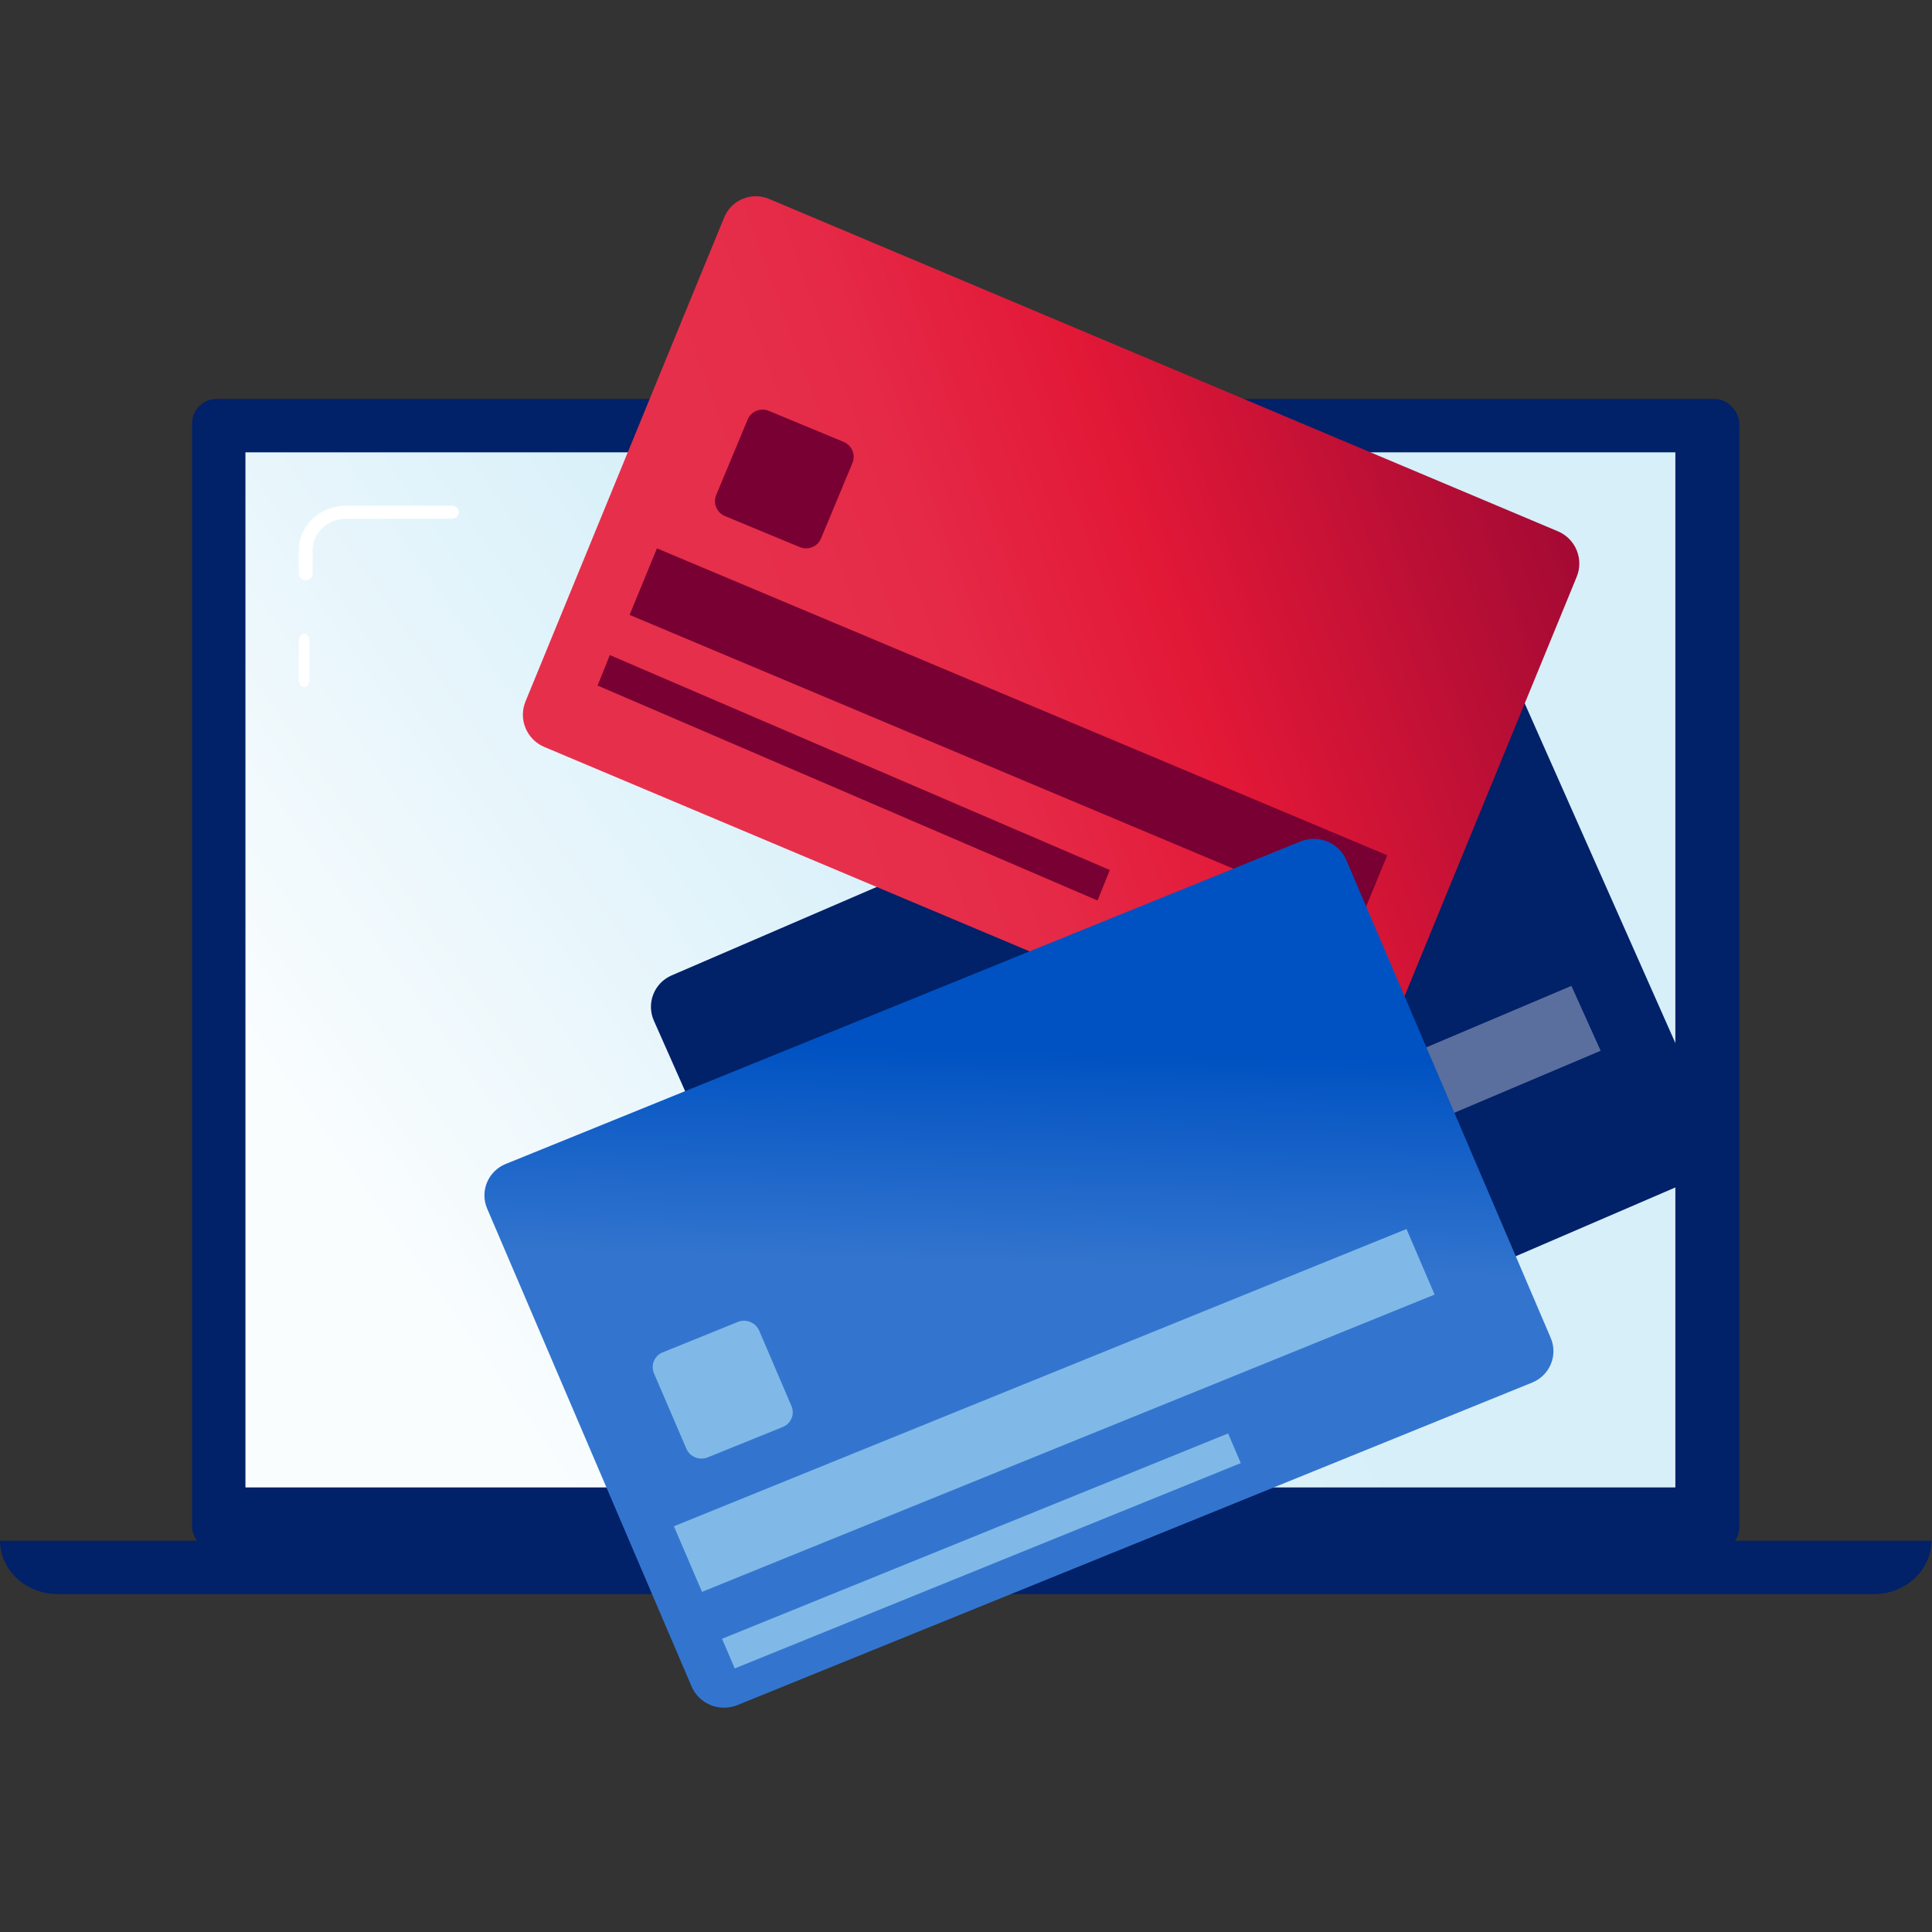
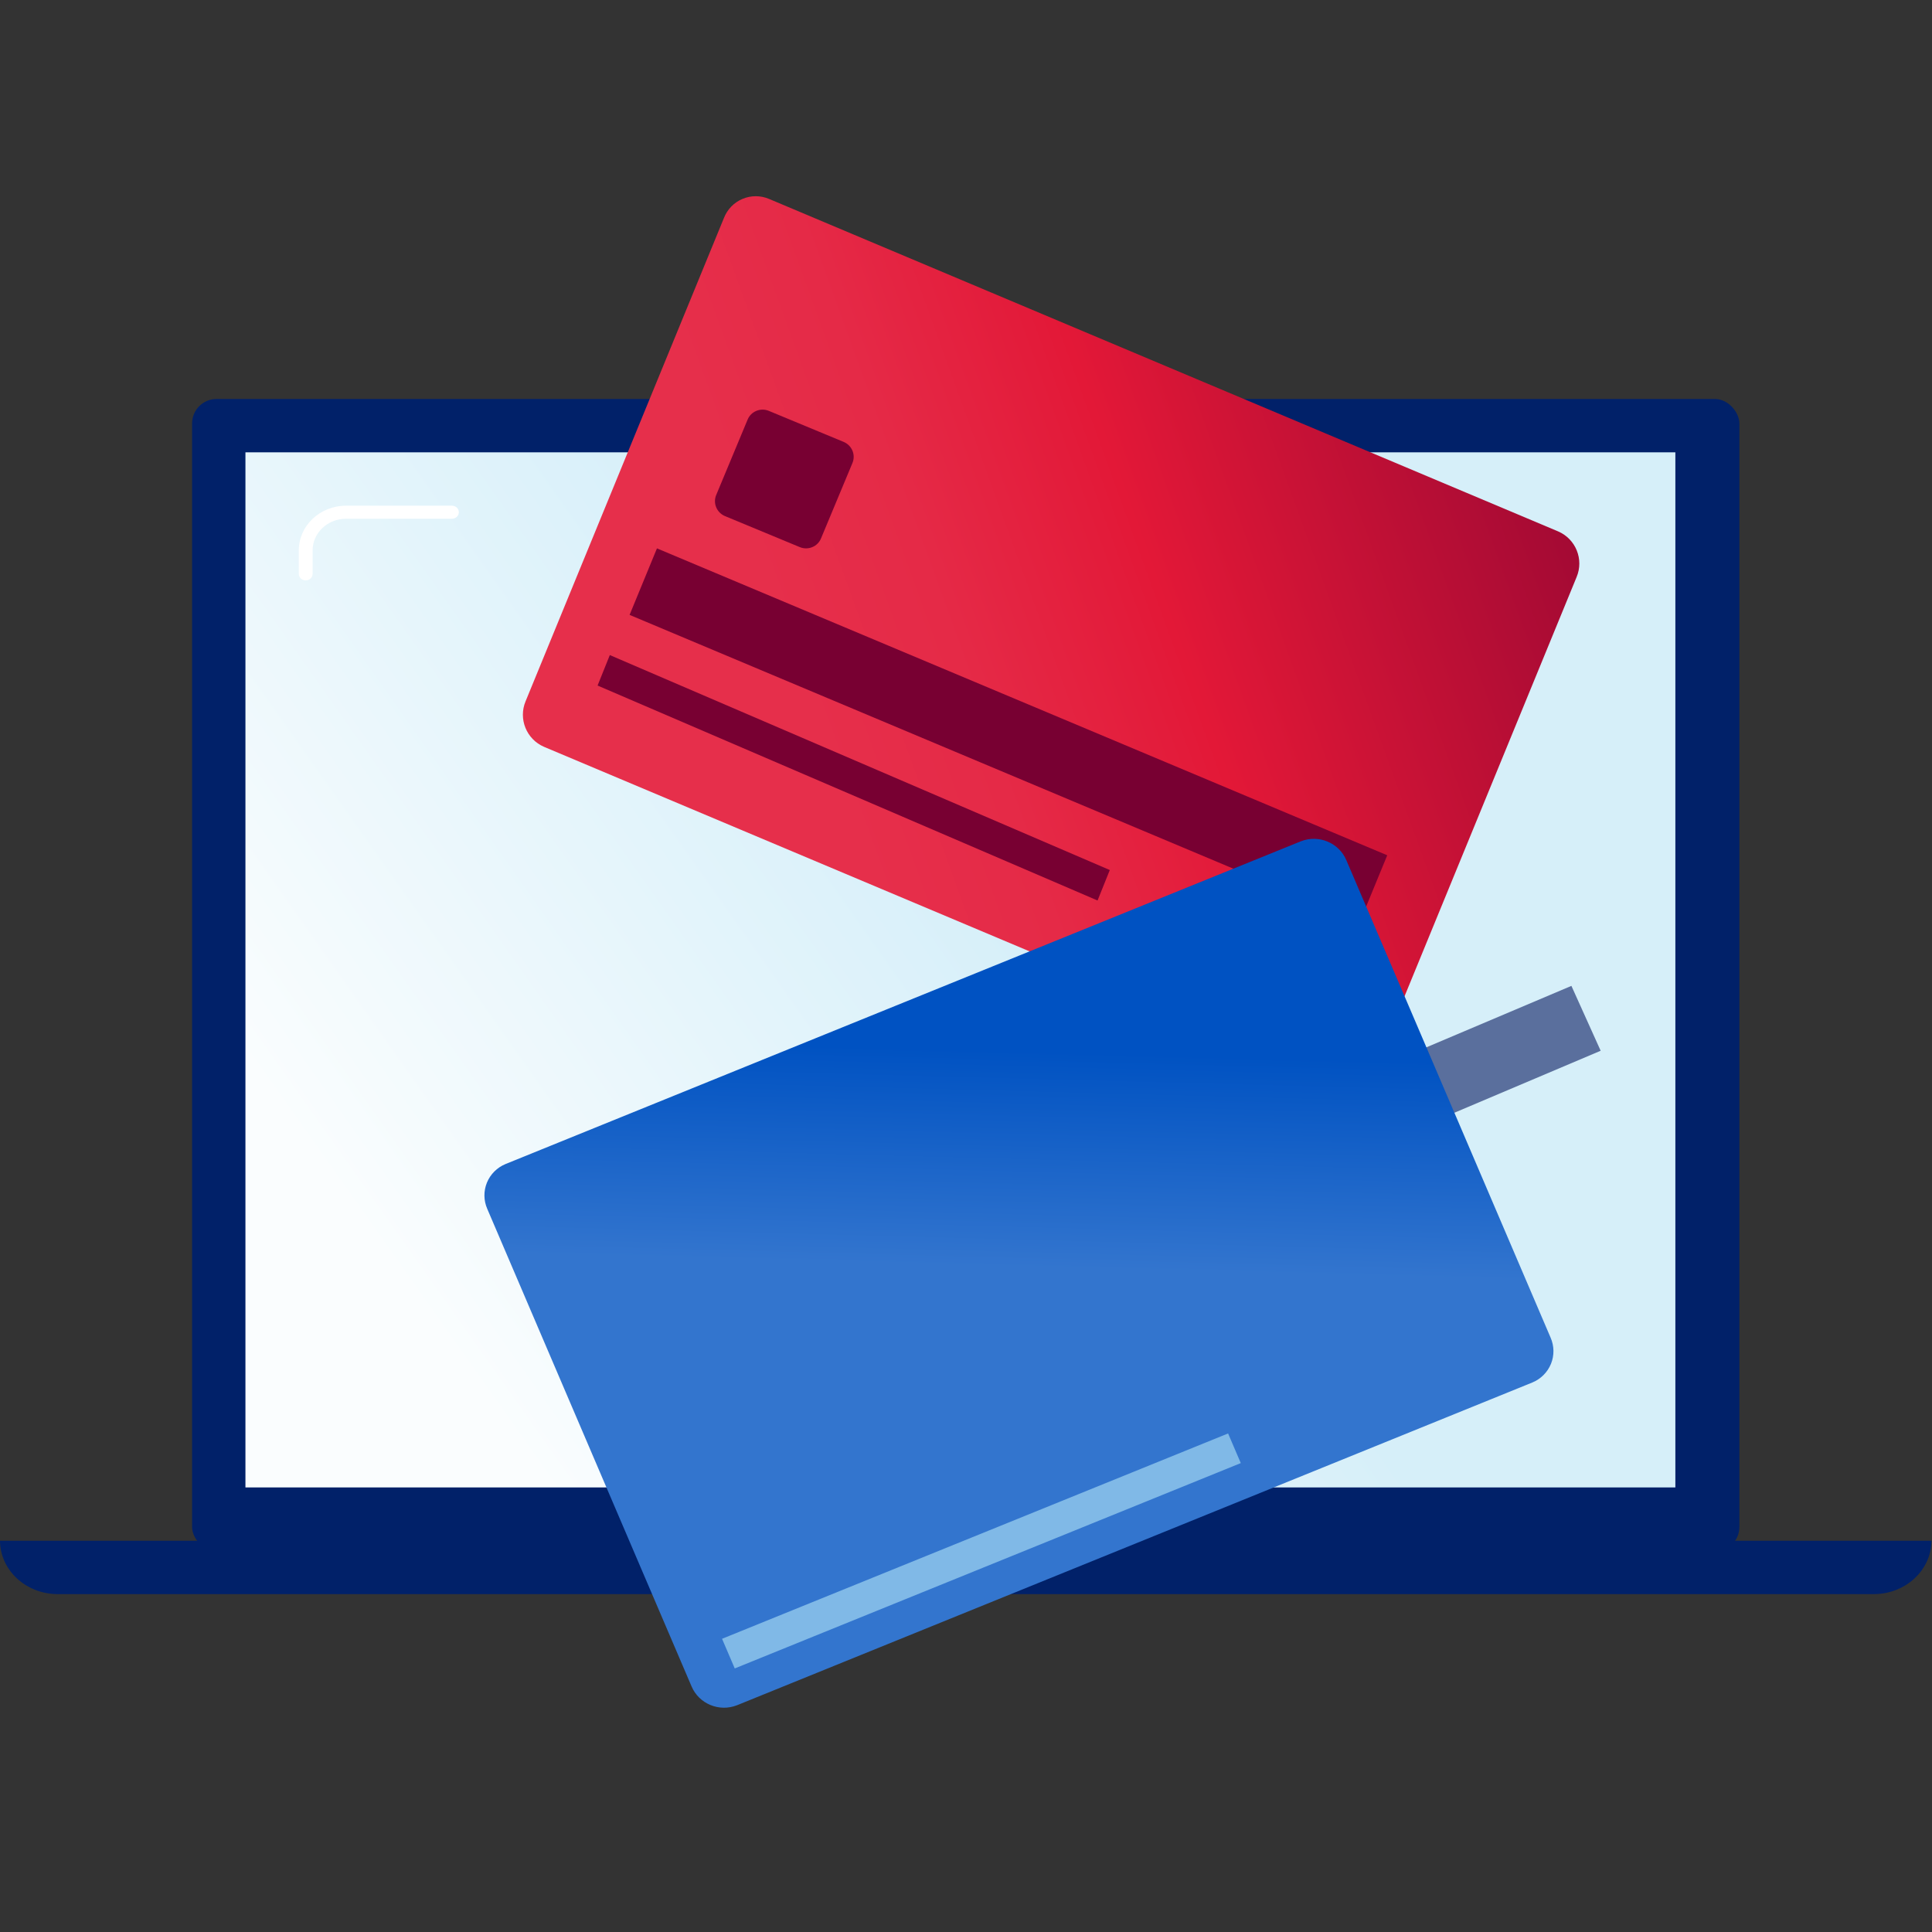
<svg xmlns="http://www.w3.org/2000/svg" width="128px" height="128px" viewBox="0 0 128 128" version="1.1">
  <rect x="0" y="0" width="128" height="128" fill="#333333" stroke="none" />
  <title>Large laptop</title>
  <defs>
    <linearGradient x1="7.043%" y1="71.684%" x2="93.881%" y2="27.851%" id="linearGradient-1">
      <stop stop-color="#FAFDFE" offset="0%" />
      <stop stop-color="#D6EFF9" offset="55%" />
    </linearGradient>
    <linearGradient x1="26.735%" y1="57.099%" x2="124.285%" y2="27.364%" id="linearGradient-2">
      <stop stop-color="#E62F4B" offset="0%" />
      <stop stop-color="#E52A47" offset="15%" />
      <stop stop-color="#E31B3A" offset="32%" />
      <stop stop-color="#E31837" offset="35%" />
      <stop stop-color="#780032" offset="100%" />
    </linearGradient>
    <linearGradient x1="50.008%" y1="49.3%" x2="50.815%" y2="24.558%" id="linearGradient-3">
      <stop stop-color="#3375CE" offset="0%" />
      <stop stop-color="#0052C2" offset="100%" />
    </linearGradient>
  </defs>
  <g id="Large-laptop" stroke="none" stroke-width="1" fill="none" fill-rule="evenodd">
    <g id="Business-Credit_01" transform="translate(0, 13)" fill-rule="nonzero">
      <rect id="Rectangle" fill="#012169" x="12.726" y="13.433" width="102.513" height="76.355" rx="1.623" />
      <rect id="Rectangle" fill="url(#linearGradient-1)" x="16.261" y="16.968" width="94.736" height="68.578" />
      <path d="M0,89.08 C0.012,91.024 1.703,92.598 3.797,92.615 L124.156,92.615 C126.254,92.604 127.952,91.028 127.965,89.08 L0,89.08 Z" id="Path" fill="#012169" />
      <path d="M20.253,25.452 C20.001,25.452 19.796,25.258 19.796,25.019 L19.796,23.462 C19.798,21.828 21.199,20.505 22.927,20.503 L29.943,20.503 C30.195,20.503 30.4,20.696 30.4,20.935 C30.4,21.174 30.195,21.368 29.943,21.368 L22.927,21.368 C21.704,21.37 20.713,22.306 20.711,23.462 L20.711,25.019 C20.711,25.258 20.506,25.452 20.253,25.452 Z" id="Path" fill="#FFFFFF" />
-       <path d="M20.149,32.521 C19.954,32.521 19.796,32.306 19.796,32.041 L19.796,29.467 C19.796,29.202 19.954,28.986 20.149,28.986 C20.344,28.986 20.503,29.202 20.503,29.467 L20.503,32.041 C20.503,32.306 20.344,32.521 20.149,32.521 Z" id="Path" fill="#FFFFFF" />
-       <path d="M96.567,29.166 L44.477,51.632 C43.923,51.877 43.49,52.333 43.275,52.898 C43.059,53.464 43.079,54.092 43.33,54.643 L57.356,86.274 C57.865,87.437 59.213,87.976 60.384,87.485 L112.474,65.034 C113.028,64.788 113.461,64.332 113.677,63.766 C113.892,63.2 113.872,62.571 113.621,62.02 L99.591,30.388 C99.088,29.222 97.74,28.677 96.567,29.166 Z" id="Path" fill="#012169" />
      <polygon id="Path" fill="#5A6F9D" points="92.453 68.578 93.322 70.542 60.256 84.838 59.387 82.874" />
      <polygon id="Path" fill="#5A6F9D" points="104.11 52.317 106.048 56.615 57.794 77.062 55.852 72.764" />
      <path d="M61.348,62.155 L63.533,67.1 C63.651,67.356 63.66,67.649 63.56,67.913 C63.459,68.176 63.257,68.388 62.999,68.5 L58.122,70.614 C57.58,70.843 56.956,70.592 56.72,70.051 L54.532,65.107 C54.416,64.85 54.407,64.557 54.507,64.293 C54.608,64.03 54.809,63.817 55.066,63.703 L59.947,61.592 C60.488,61.364 61.112,61.615 61.348,62.155 L61.348,62.155 Z" id="Path" fill="#5A6F9D" />
      <path d="M103.233,22.208 L50.954,0.18 C50.391,-0.059 49.755,-0.06 49.192,0.178 C48.628,0.415 48.185,0.871 47.963,1.441 L34.822,33.46 C34.333,34.631 34.877,35.976 36.042,36.479 L88.336,58.507 C88.896,58.739 89.527,58.737 90.086,58.502 C90.645,58.266 91.087,57.817 91.311,57.254 L104.453,25.234 C104.945,24.062 104.401,22.712 103.233,22.208 Z" id="Path" fill="url(#linearGradient-2)" />
      <polygon id="Path" fill="#780032" points="73.527 44.642 72.716 46.661 39.591 32.419 40.402 30.4" />
      <polygon id="Path" fill="#780032" points="91.908 43.664 90.095 48.075 41.712 27.738 43.525 23.331" />
      <path d="M56.475,17.68 L54.395,22.669 C54.29,22.93 54.082,23.138 53.819,23.247 C53.556,23.357 53.26,23.358 52.996,23.251 L48.025,21.19 C47.478,20.955 47.224,20.333 47.452,19.791 L49.532,14.798 C49.638,14.538 49.846,14.331 50.109,14.222 C50.372,14.113 50.668,14.112 50.931,14.219 L55.903,16.281 C56.449,16.516 56.703,17.138 56.475,17.68 L56.475,17.68 Z" id="Path" fill="#780032" />
      <g id="Group" transform="translate(31.814, 42.419)">
        <path d="M54.372,0.318 L1.678,21.702 C1.116,21.934 0.672,22.379 0.445,22.937 C0.218,23.495 0.226,24.119 0.468,24.671 L14.001,56.303 C14.49,57.464 15.832,58.023 17.015,57.558 L69.709,36.174 C70.27,35.942 70.714,35.497 70.942,34.939 C71.169,34.382 71.16,33.757 70.918,33.205 L57.386,1.573 C56.895,0.414 55.555,-0.144 54.372,0.318 Z" id="Path" fill="url(#linearGradient-3)" />
        <polygon id="Path" fill="#80B9E7" points="49.55 39.551 50.391 41.515 16.865 55.119 16.024 53.155" />
-         <polygon id="Path" fill="#80B9E7" points="61.371 26.005 63.232 30.35 14.696 50.046 12.834 45.701" />
-         <path d="M18.489,32.75 L20.619,37.728 C20.733,37.986 20.737,38.278 20.631,38.54 C20.525,38.801 20.318,39.01 20.055,39.119 L15.064,41.14 C14.511,41.357 13.884,41.095 13.655,40.552 L11.517,35.574 C11.403,35.316 11.399,35.024 11.505,34.762 C11.611,34.501 11.819,34.292 12.081,34.183 L17.072,32.162 C17.628,31.942 18.259,32.204 18.489,32.75 Z" id="Path" fill="#80B9E7" />
      </g>
    </g>
  </g>
</svg>